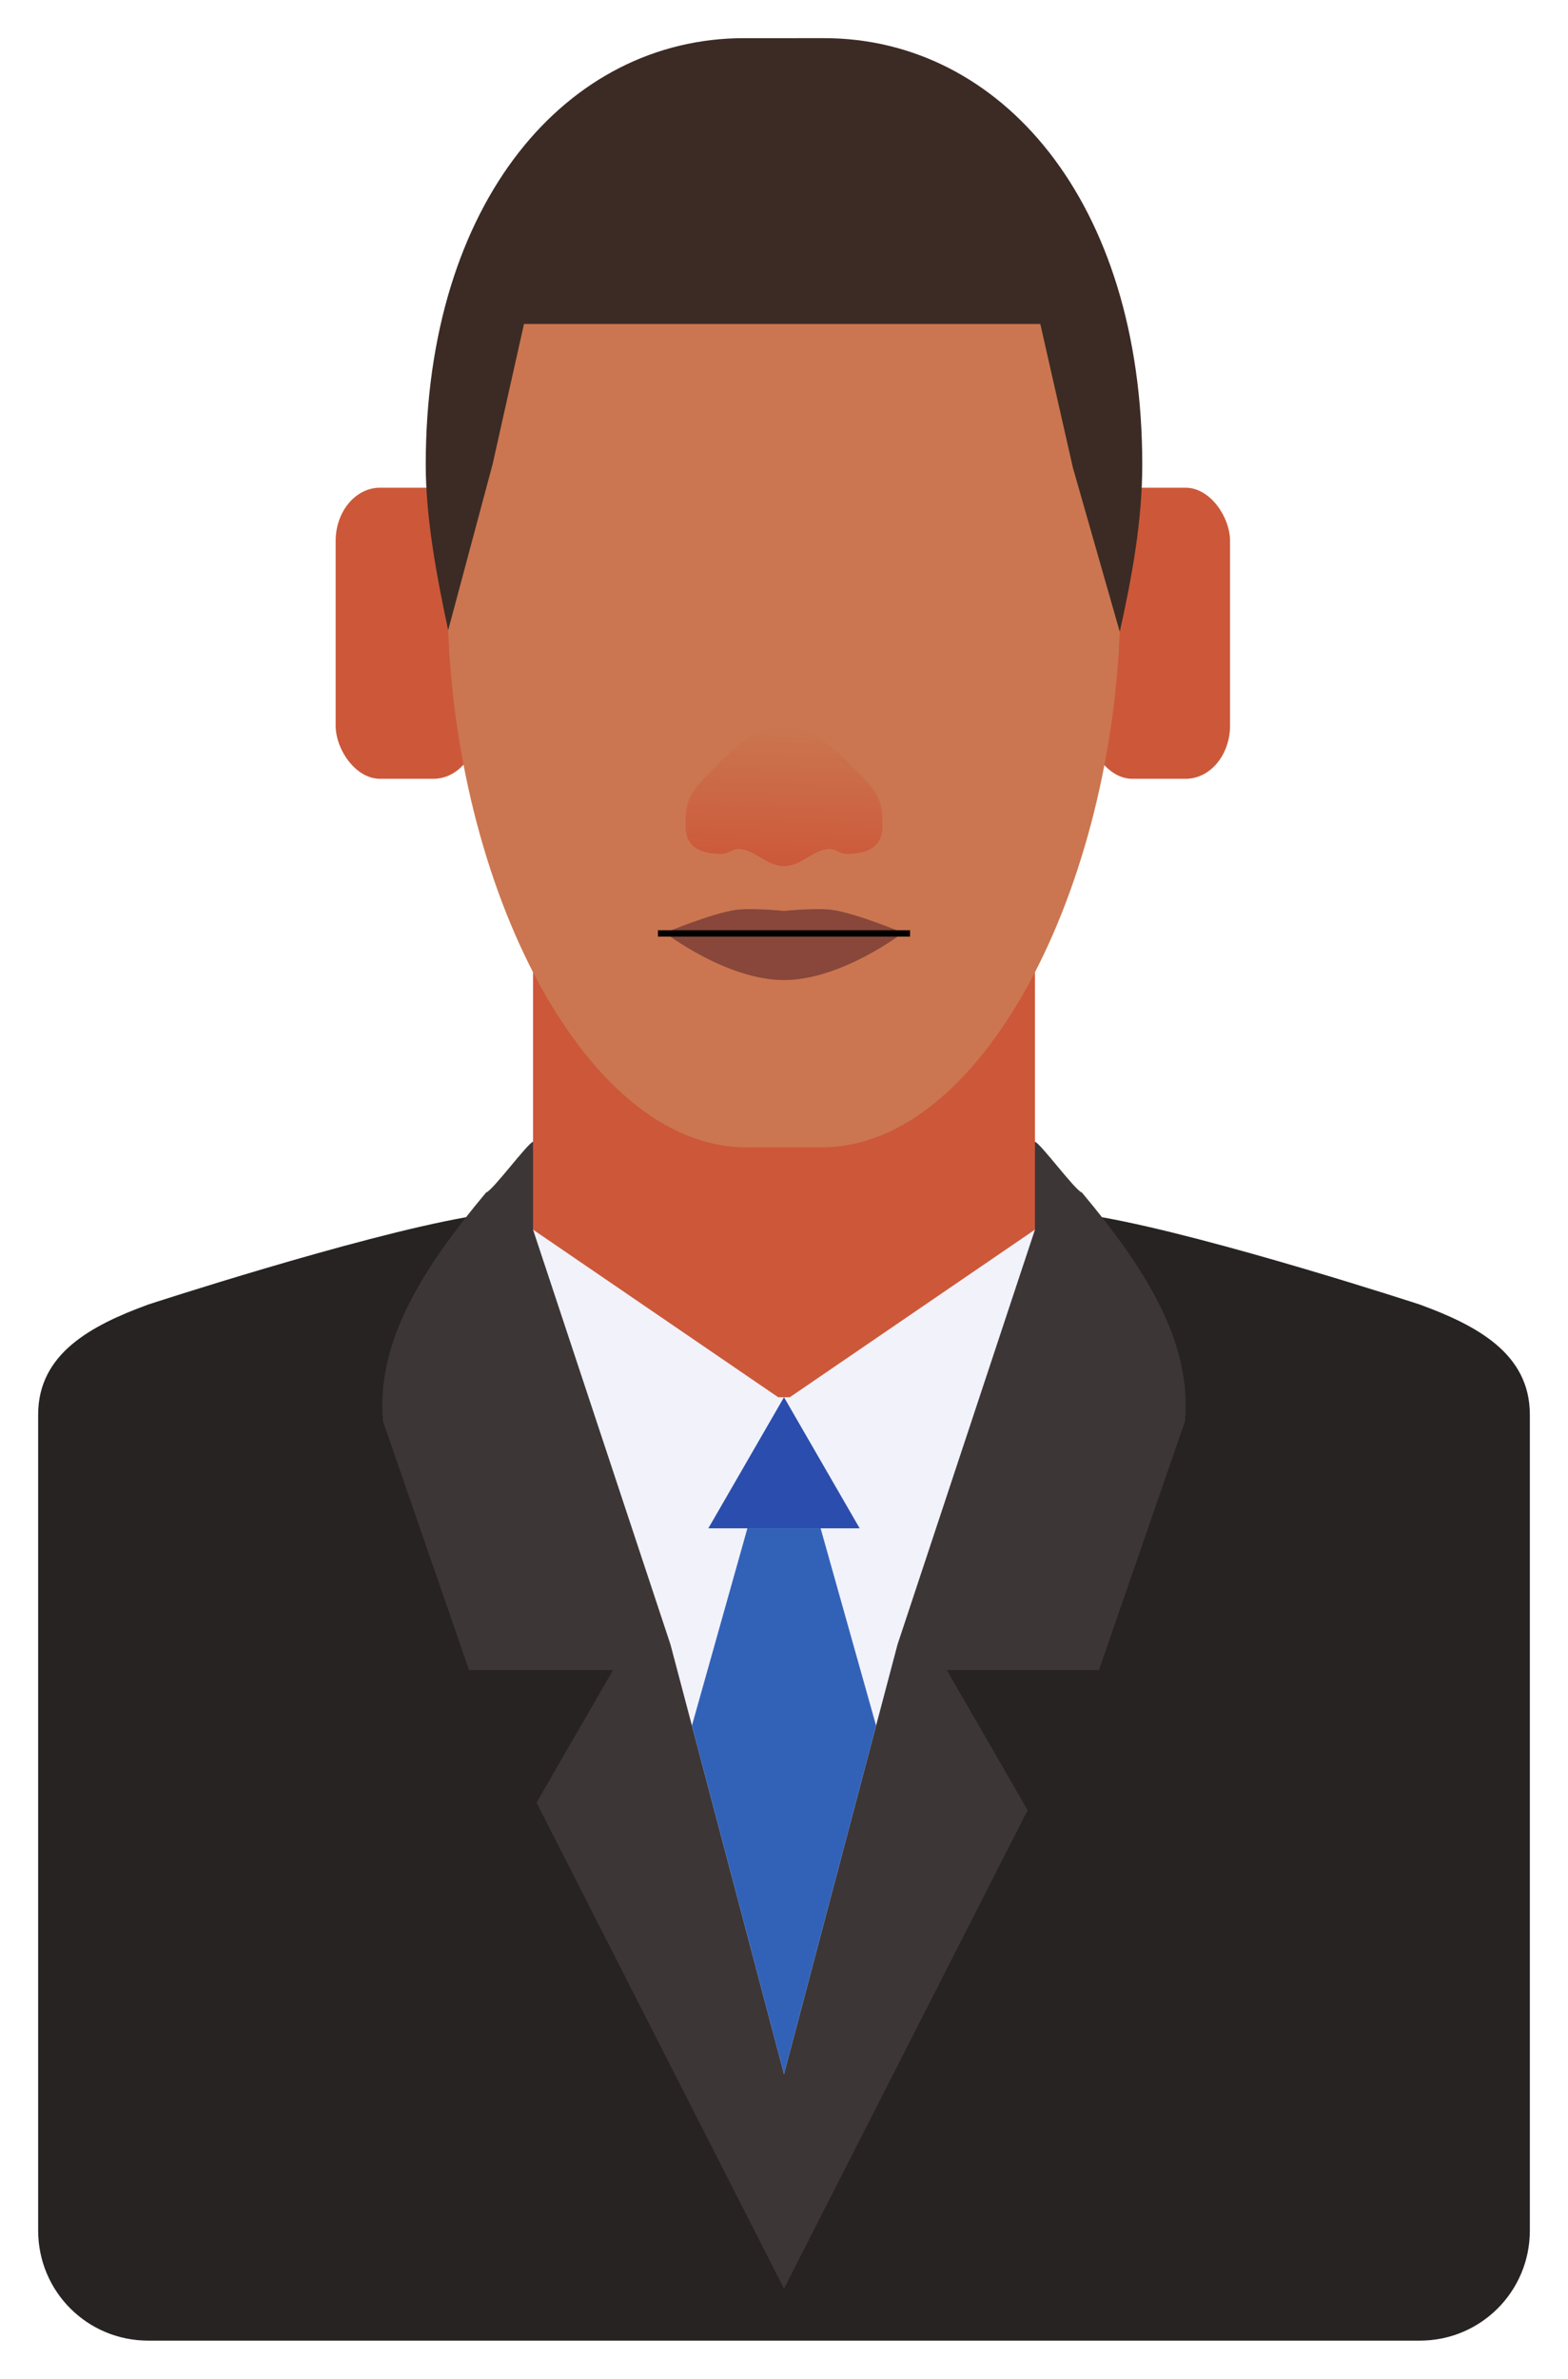
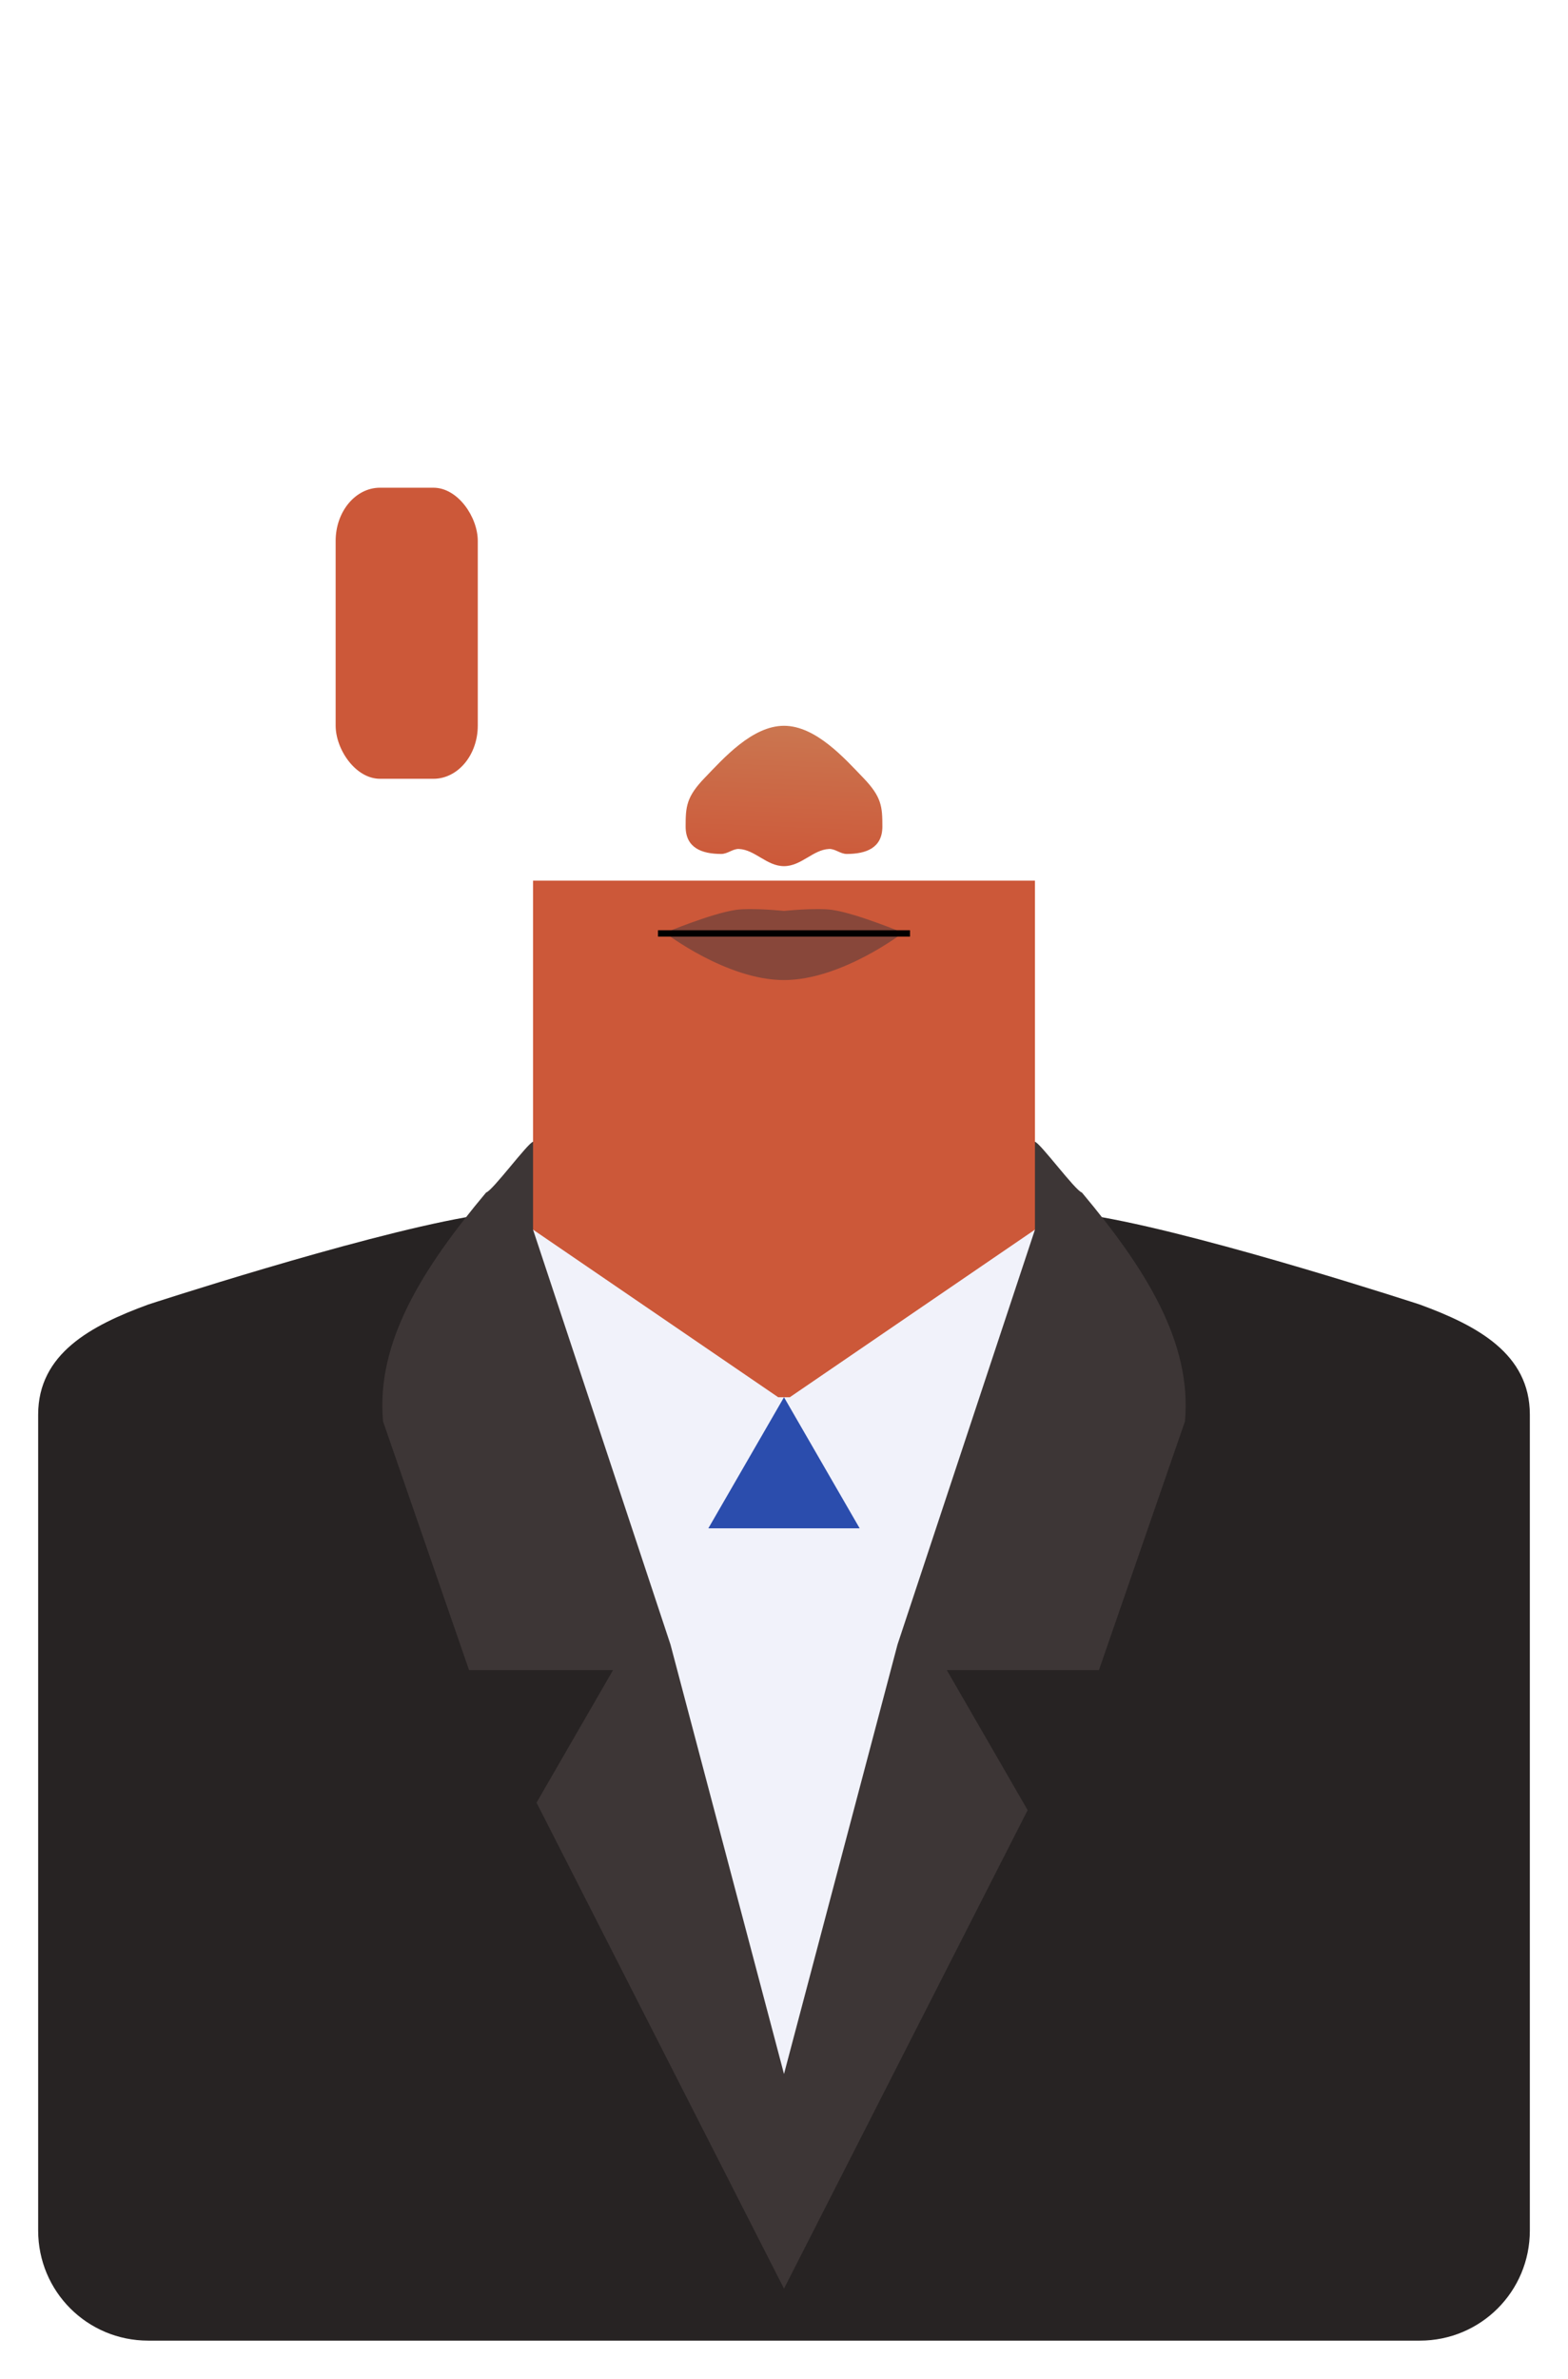
<svg xmlns="http://www.w3.org/2000/svg" xmlns:xlink="http://www.w3.org/1999/xlink" height="934.918" width="616.428" viewBox="0 0 616.428 934.918">
  <defs>
    <linearGradient id="a">
      <stop offset="0" stop-color="#cc5839" />
      <stop offset="1" stop-color="#cb7650" />
    </linearGradient>
    <linearGradient y2="351.316" x2="-110.917" y1="444.25" x1="-114.128" gradientTransform="matrix(.514 0 0 .594 445.476 150.24)" gradientUnits="userSpaceOnUse" id="b" xlink:href="#a" />
  </defs>
  <g transform="translate(-77.564 -73.518)">
    <path d="M135.837 586.227s81.291-26.572 124.97-34.317c82.035-14.546 167.908-14.546 249.941 0 43.68 7.745 124.97 34.317 124.97 34.317 22.513 8.243 43.274 19.3 43.274 43.273v320.663c0 23.973-19.3 43.273-43.273 43.273H135.837c-23.973 0-43.273-19.3-43.273-43.273V629.5c0-23.973 20.762-35.03 43.273-43.273z" fill="#272323" />
    <g transform="matrix(.477 0 0 .572 1065.39 145.362)" fill="#cc5839">
      <rect ry="36.571" y="209.505" x="-1794.286" height="200" width="117.143" />
-       <rect width="117.143" height="200" x="-1174.286" y="209.505" ry="36.571" />
    </g>
    <path d="M339.258 531.057c-26.37 1.695-31.735-13.37-52.143-8.786-2.085.468-15.905 19.251-18.444 19.926-24.997 29.85-43.373 58.898-40.51 89.997l33.81 97.73h56.586l-16.521 28.615-13.543 23.457 97.285 191.01 95.783-188.062-15.244-26.405-16.521-28.615h59.788l33.812-97.73c2.863-31.1-15.514-60.147-40.51-89.997-2.54-.675-16.36-19.458-18.446-19.926-20.407-4.583-25.772 10.48-52.143 8.786h-46.52z" fill="#3d3636" />
    <path d="M385.778 888.642l-44.627-168.784-54.035-163.064 98.662-5.72 98.662 5.72-54.035 163.064z" fill="#f1f2fa" />
-     <path d="M371.387 674.182l-21.809 77.55 36.2 136.91 36.2-136.909-21.81-77.551z" fill="#3262b8" fill-rule="evenodd" />
    <path d="M385.778 622.661l14.873 25.76 14.873 25.761h-59.491l14.872-25.76z" fill="#2b4dad" />
    <path d="M287.116 419.617v137.177l44.12 30.152 52.261 35.715h4.563l52.26-35.715 44.12-30.152V419.617H287.116z" fill="#cc5839" />
-     <path d="M371.007 133.191h29.542c65.091 0 117.494 66.783 117.494 175.161S465.64 524.447 400.549 524.447h-29.542c-65.091 0-117.493-107.717-117.493-216.095s52.402-175.16 117.493-175.16z" fill="#cb7650" />
-     <path d="M370.05 88.518c-69.315 0-125.116 63.913-125.116 167.634 0 21.348 4.464 44.643 8.823 65.043l17.459-65.208 12.34-55.142h202.983l12.802 56.444 18.434 64.533c4.722-21.187 8.847-43.412 8.847-65.67 0-103.72-55.801-167.634-125.115-167.634z" fill="#3b2b24" />
    <path d="M339.016 440.12s18.078-7.558 27.67-8.976c6.297-.932 19.092.383 19.092.383s12.795-1.315 19.092-.383c9.592 1.418 27.67 8.977 27.67 8.977s-24.148 18.582-46.762 18.582-46.762-18.582-46.762-18.582z" fill="#88473a" fill-rule="evenodd" />
    <path d="M336.235 440.374h99.086" fill="none" stroke="#000" stroke-width="2.502" />
    <path d="M385.778 358.771c-12.543 0-23.935 12.955-31.177 20.463-7.242 7.509-7.496 11.366-7.496 19.154 0 8.304 6.25 10.75 14.016 10.75 2.528 0 4.537-2.063 6.937-1.956 6.315.282 10.924 6.752 17.72 6.752 6.796 0 11.406-6.47 17.722-6.752 2.4-.107 4.409 1.956 6.937 1.956 7.765 0 14.015-2.446 14.015-10.75 0-7.788-.255-11.645-7.497-19.154-7.242-7.508-18.634-20.463-31.177-20.463z" fill="url(#b)" />
  </g>
</svg>